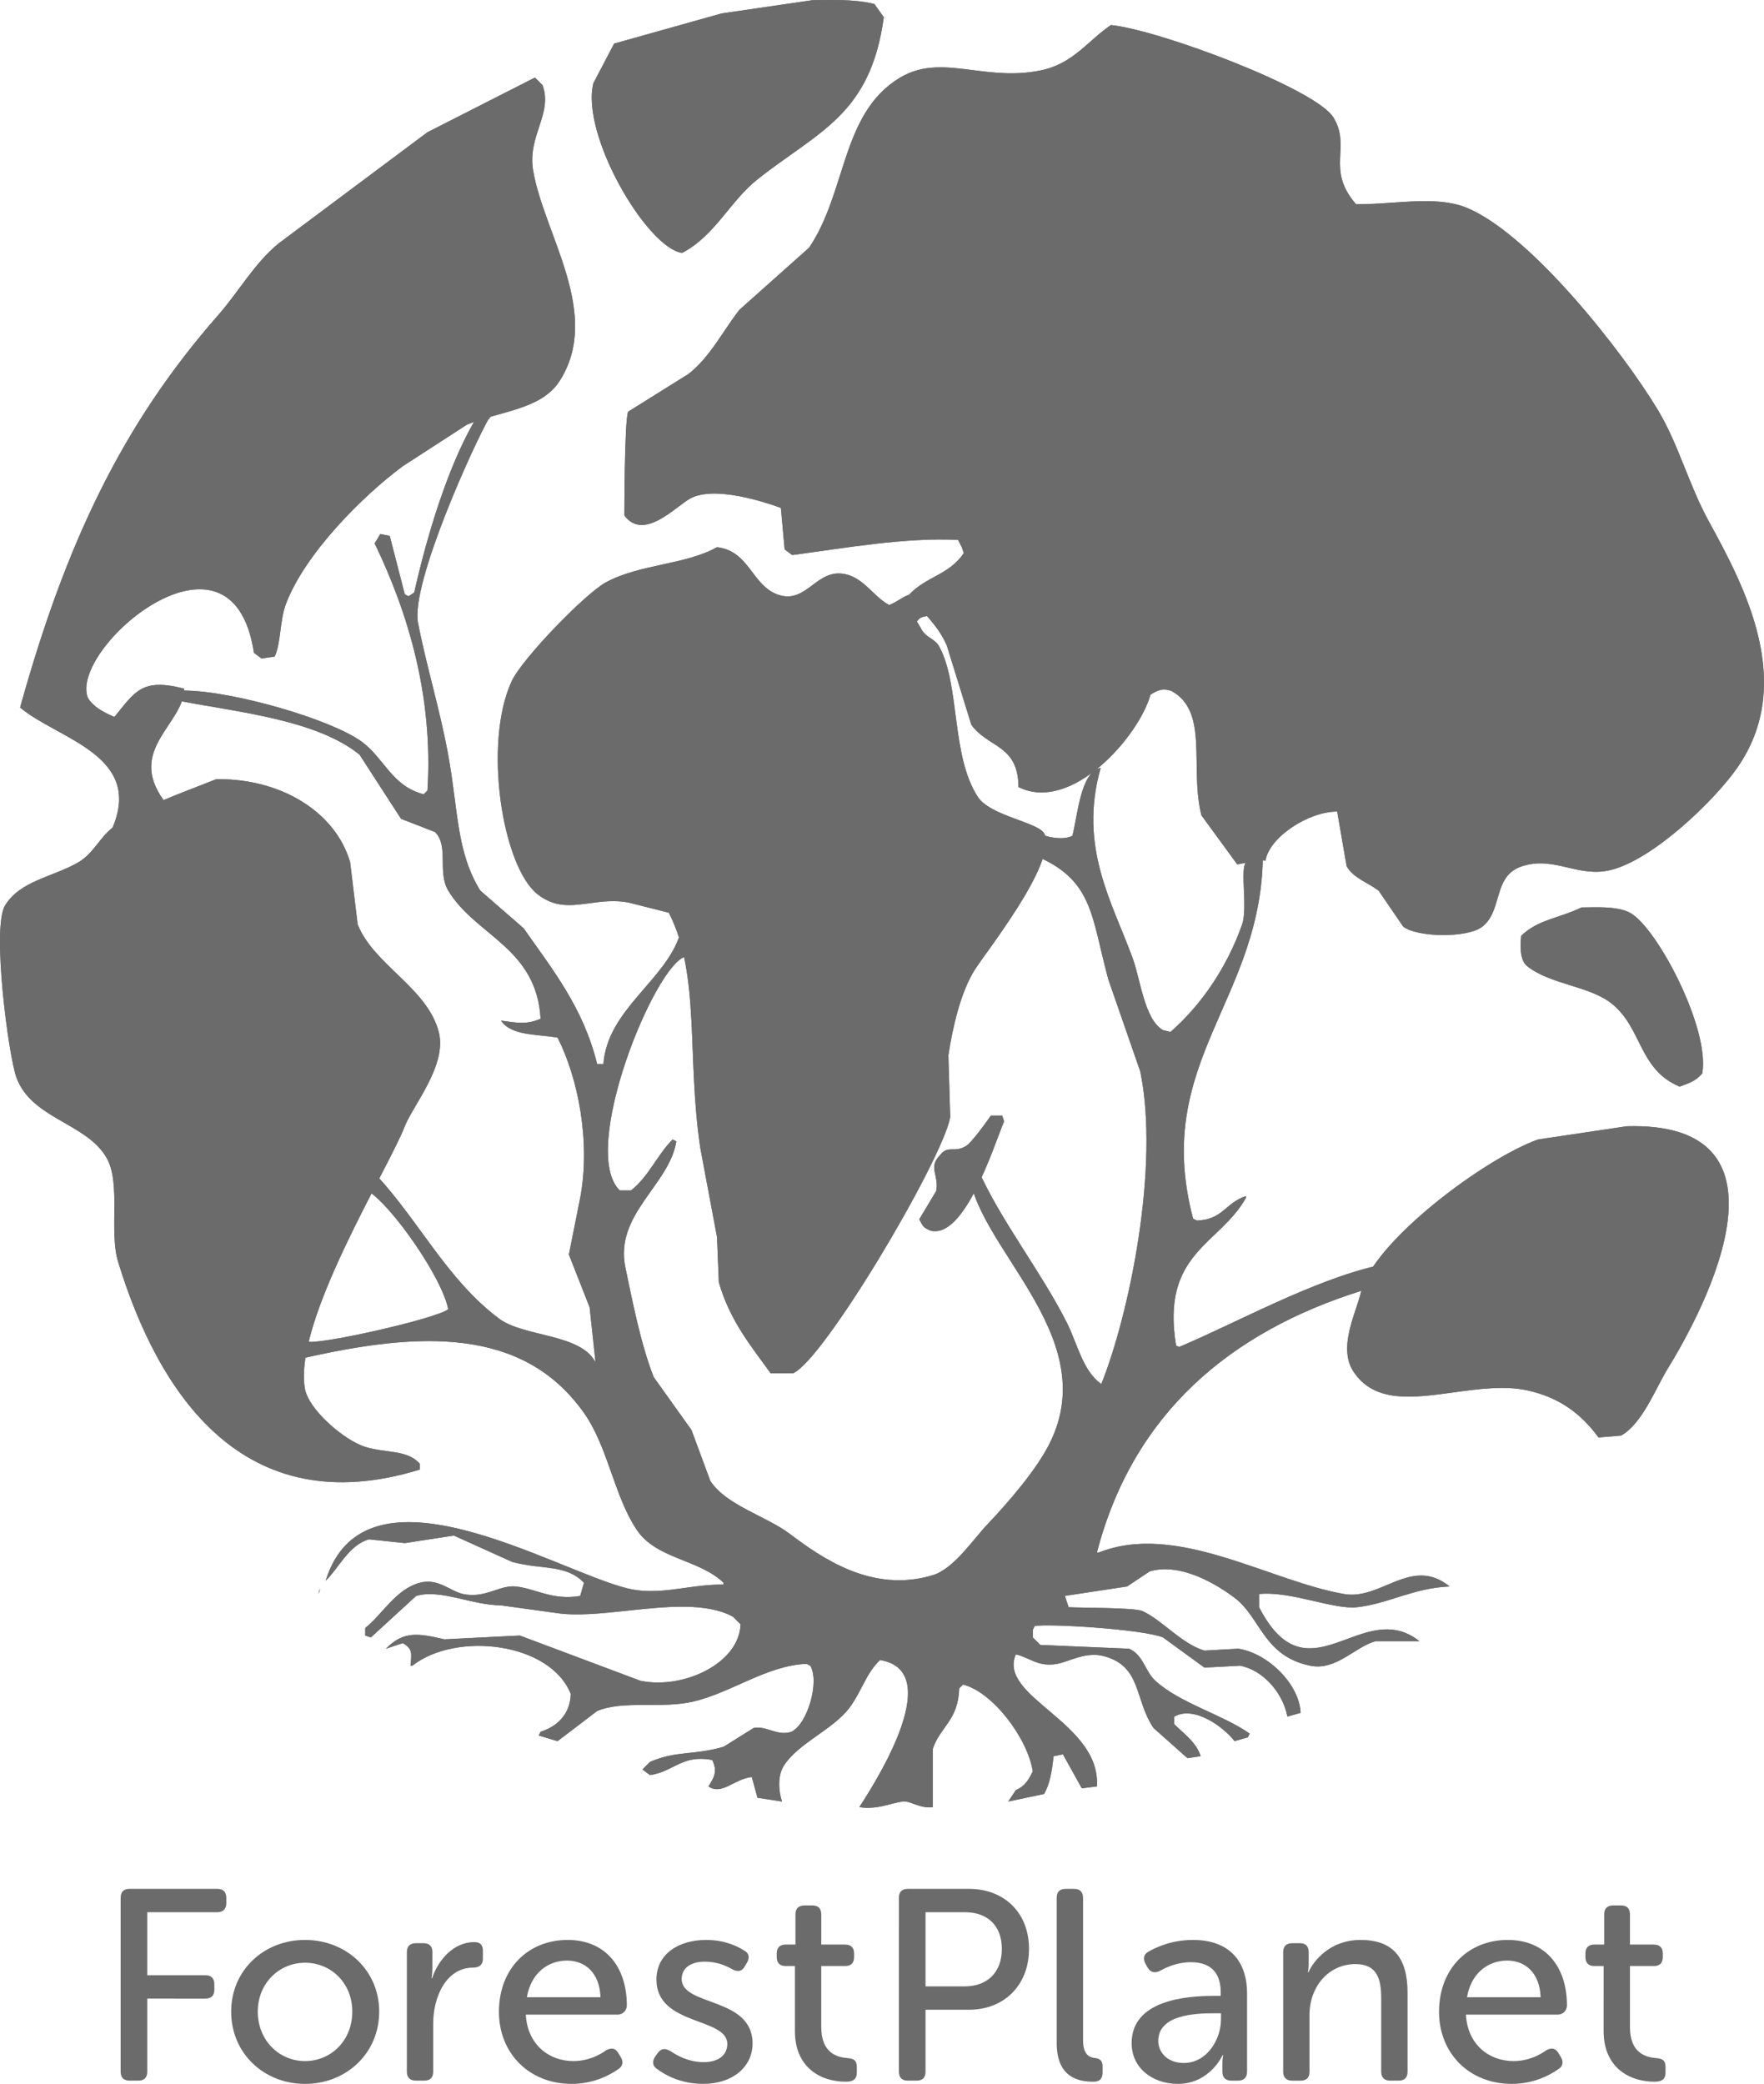
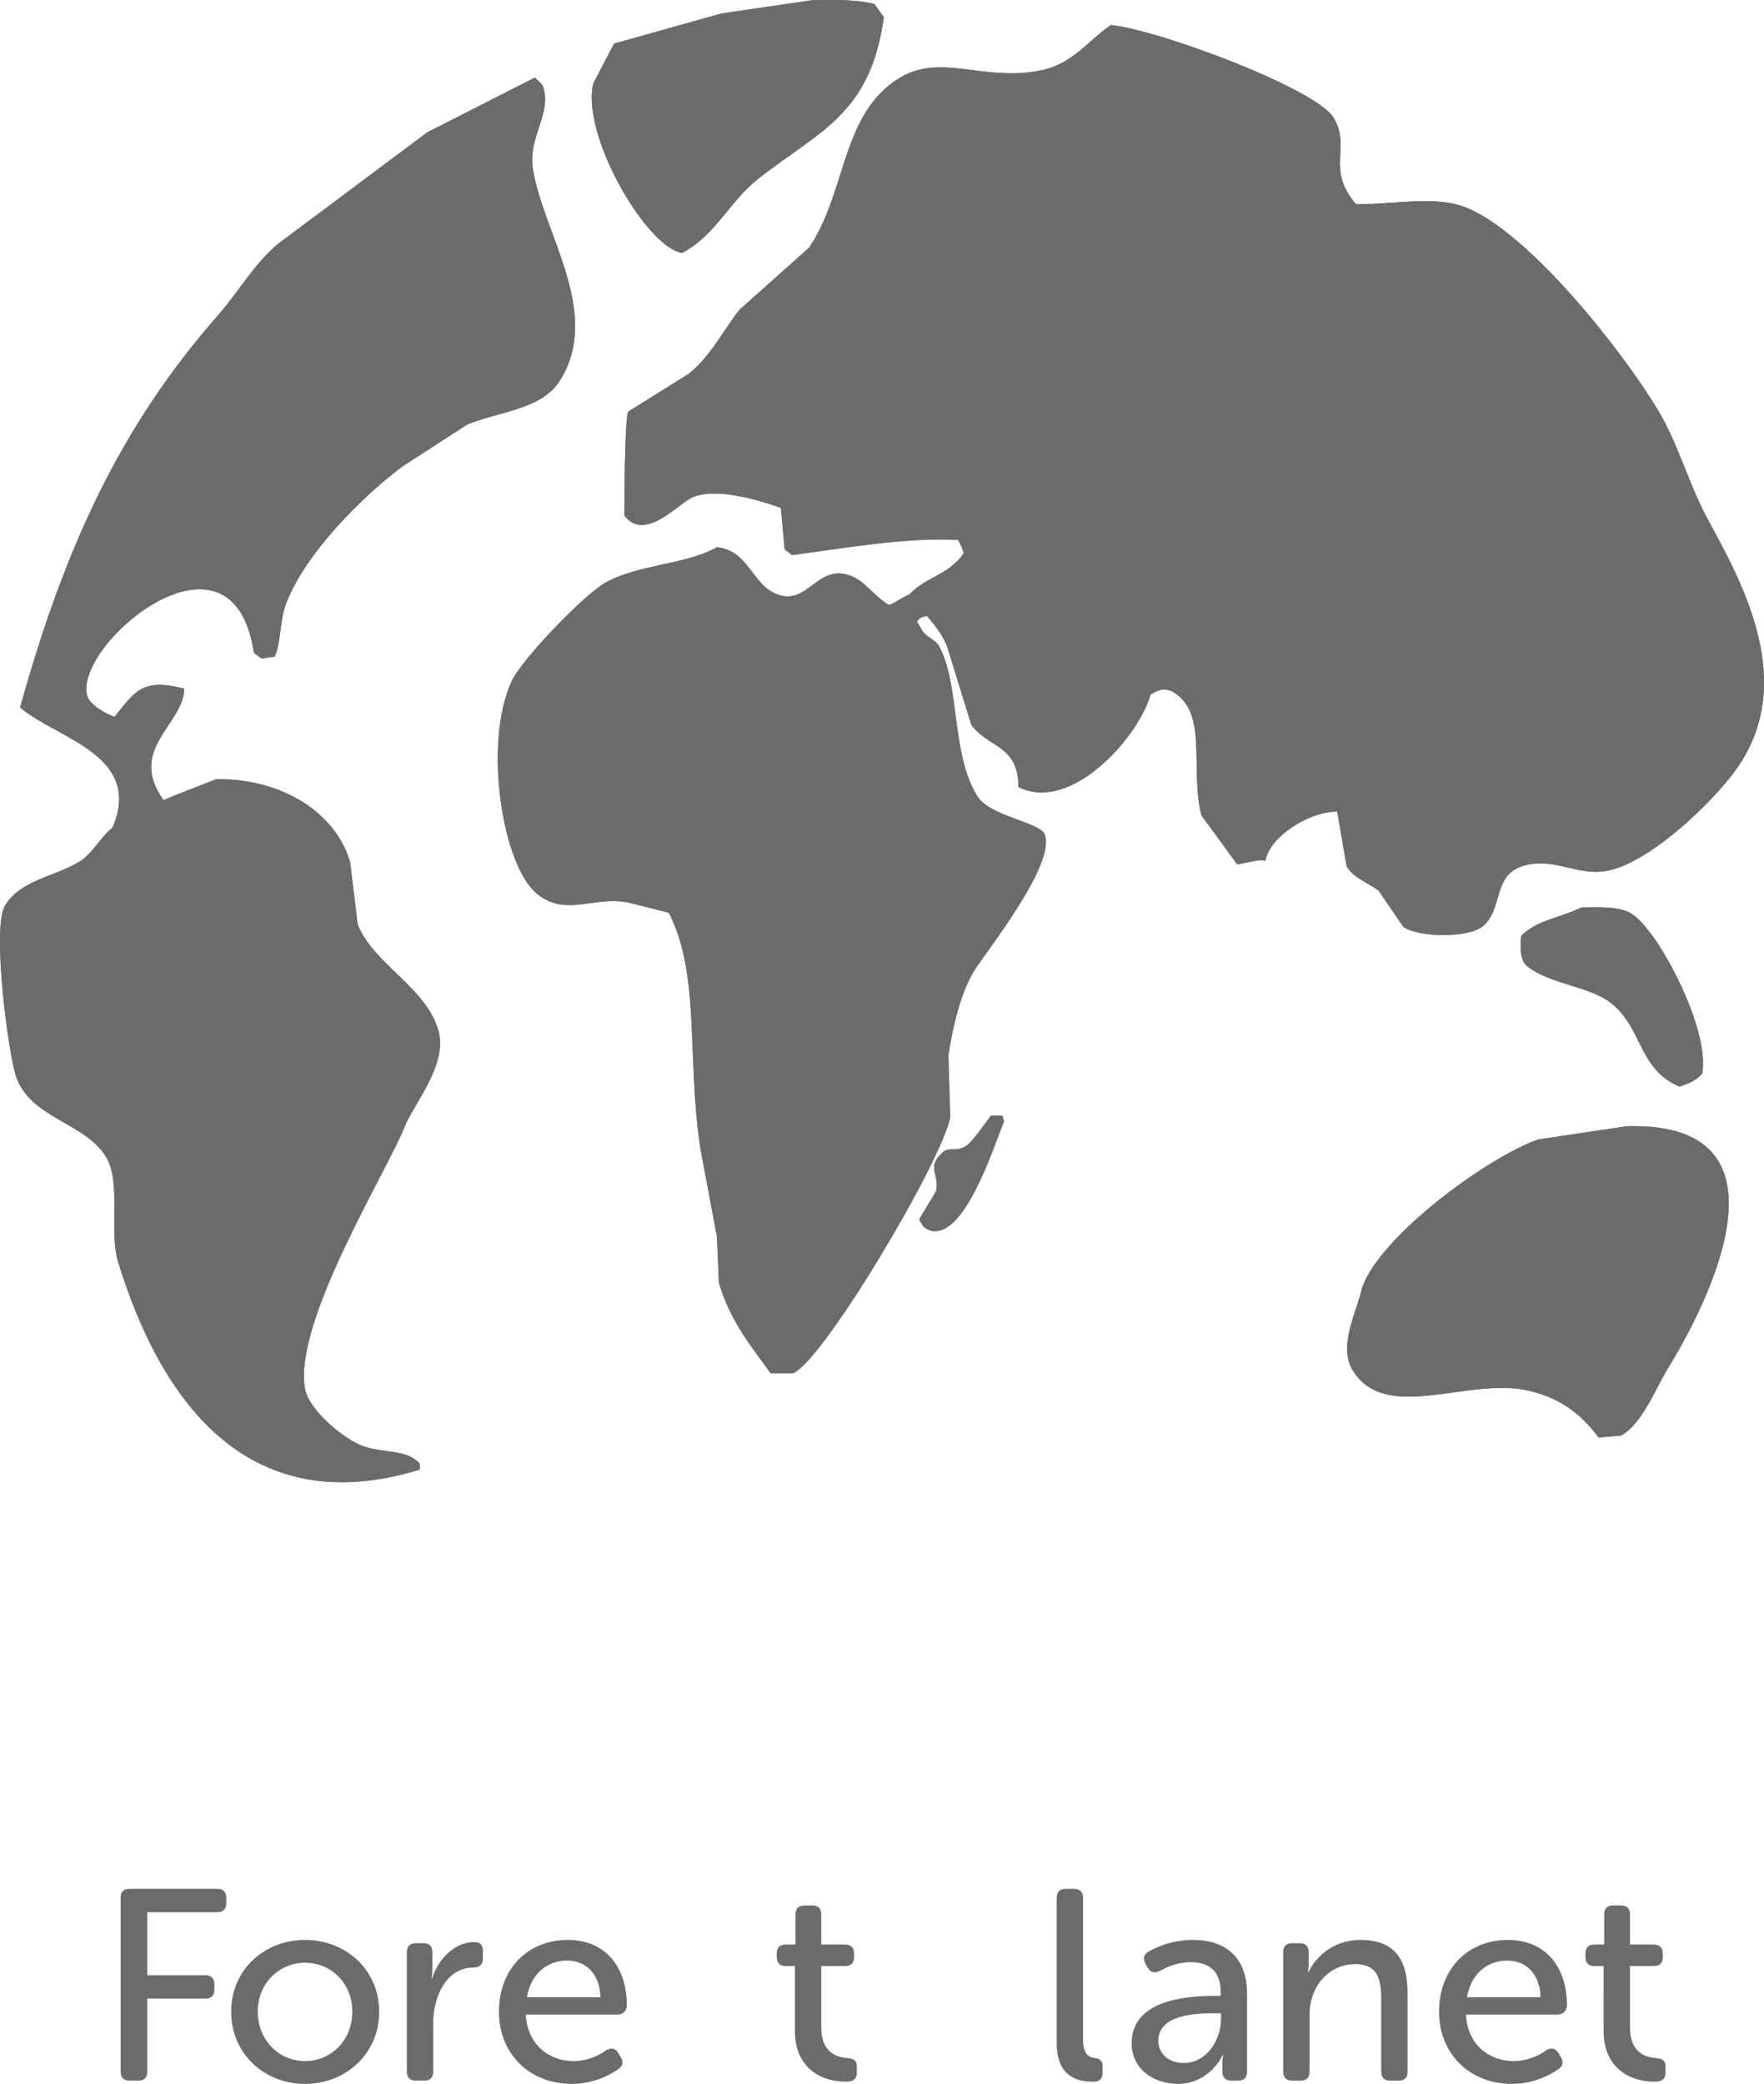
<svg xmlns="http://www.w3.org/2000/svg" xmlns:xlink="http://www.w3.org/1999/xlink" version="1.1" id="Capa_1" x="0px" y="0px" width="160.988px" height="190.149px" viewBox="0 0 160.988 190.149" enable-background="new 0 0 160.988 190.149" xml:space="preserve">
  <g>
    <defs>
-       <path id="SVGID_1_" d="M55.072,97.087L55.072,97.087 M44.689,38.227v-0.086C44.631,38.184,44.574,38.227,44.689,38.227     M44.689,38.141c0.057-0.043,0.114-0.086,0-0.086V38.141z M44.689,38.055L44.689,38.055 M43.312,38.399    c-2.459,4.232-4.348,10.493-5.507,15.662c-0.172,0.115-0.345,0.229-0.517,0.345c-0.115-0.058-0.229-0.115-0.344-0.173    c-0.459-1.778-0.917-3.557-1.376-5.335c-0.287-0.058-0.574-0.115-0.861-0.172c-0.172,0.287-0.344,0.573-0.516,0.86    c3.062,6.328,5.362,13.979,4.819,22.546l-0.344,0.344c-2.92-0.749-3.608-3.322-5.68-4.819c-2.796-2.022-11.709-4.617-16.177-4.646    c0.057,0.344-0.491,0.6-0.434,0.945c5.366,1.032,12.515,1.726,16.439,4.907c1.262,1.95,2.524,3.901,3.786,5.852    c1.032,0.402,2.065,0.803,3.098,1.205c1.291,1.272,0.202,3.653,1.205,5.335c2.465,4.128,8.065,5.188,8.434,11.703    c-1.266,0.551-2.119,0.378-3.614,0.172c0.94,1.39,3.243,1.222,5.163,1.549c1.869,3.669,3.029,9.485,2.065,14.629    c-0.344,1.721-0.688,3.442-1.033,5.164c0.631,1.605,1.262,3.212,1.894,4.819c0.172,1.605,0.344,3.212,0.516,4.817v0.173    c0.072,0,0.144,0,0,0c-0.072,0-0.144,0,0,0c-1.339-2.599-6.53-2.278-8.777-3.958c-4.707-3.521-7.247-8.813-11.187-13.081    c-0.115,0.287-0.229,0.574-0.344,0.86l-0.516,0.517c2.214,1.295,6.876,8.013,7.4,10.842c-1.015,0.866-12.328,3.402-12.908,2.926    h-0.172c-0.058,0.517-0.115,1.033-0.172,1.549c10.443-2.385,20.032-2.958,25.644,4.991c2.204,3.122,2.737,7.564,4.819,10.671    c1.789,2.669,5.654,2.659,7.917,4.819v0.171c-1.226-0.012-2.366,0.143-3.472,0.296c-1.782,0.248-3.477,0.497-5.305,0.049    c-6.595-1.615-23.924-12.321-27.537-0.688c1.242-1.202,2.096-3.247,3.958-3.786c1.09,0.114,2.18,0.229,3.27,0.345    c1.491-0.23,2.983-0.459,4.475-0.689c1.778,0.804,3.557,1.607,5.335,2.41c2.825,0.744,4.862,0.184,6.54,1.894    c-0.115,0.401-0.229,0.803-0.344,1.204c-2.513,0.435-4.068-0.664-5.851-0.86c-0.699-0.076-1.338,0.151-2.024,0.379    c-0.807,0.269-1.68,0.536-2.795,0.31c-1.175-0.24-2.281-1.477-3.958-1.032c-2.208,0.584-3.403,2.869-4.991,4.13v0.688    c0.172,0.058,0.344,0.115,0.516,0.172c1.376-1.262,2.753-2.524,4.13-3.786c2.217-0.656,5.053,0.84,7.745,0.861    c1.664,0.229,3.327,0.459,4.991,0.688c1.875,0.302,4.241,0.044,6.662-0.215c3.489-0.373,7.094-0.746,9.516,0.56    c0.229,0.229,0.458,0.459,0.688,0.688c-0.075,3.502-5.121,5.973-9.122,5.163c-3.671-1.377-7.344-2.754-11.015-4.131    c-2.294,0.115-4.59,0.23-6.884,0.345c-2.262-0.517-3.708-0.834-5.335,0.859l1.549-0.516c0.88,0.563,0.805,0.865,0.688,2.065h0.172    c4.005-3.146,12.597-2.13,14.457,2.582c-0.059,1.898-1.289,2.984-2.753,3.442l-0.172,0.344c0.574,0.171,1.147,0.344,1.721,0.516    c1.204-0.917,2.41-1.836,3.614-2.754c2.396-0.999,5.899-0.182,8.777-0.859c3.491-0.823,6.706-3.291,10.326-3.442    c0.114,0.058,0.229,0.114,0.344,0.172c0.866,1.434-0.237,5.315-1.721,6.024c-0.666,0.242-1.274,0.055-1.877-0.132    c-0.514-0.159-1.025-0.318-1.565-0.213c-0.917,0.573-1.836,1.147-2.753,1.721c-2.872,0.809-4.269,0.323-6.712,1.377    c-0.23,0.23-0.459,0.459-0.689,0.688c0.229,0.171,0.459,0.344,0.689,0.516c2.197-0.321,2.94-1.912,5.679-1.377    c0.494,0.998,0.192,1.593-0.344,2.409c1.244,0.839,2.328-0.68,3.958-0.859c0.172,0.631,0.344,1.262,0.516,1.893    c0.746,0.115,1.492,0.229,2.237,0.344c-0.307-0.955-0.425-2.326,0.172-3.269c1.313-2.073,4.516-3.29,6.024-5.336    c1.096-1.488,1.453-3.063,2.753-4.303c6.394,1.032-1.165,12.269-1.893,13.425c1.706,0.237,2.767-0.354,3.958-0.518    c0.338-0.044,0.716,0.11,1.15,0.265c0.464,0.165,0.99,0.33,1.604,0.253v-5.336c0.673-2.009,2.303-2.548,2.409-5.507l0.344-0.345    c2.697,0.662,5.893,4.883,6.368,7.916c-0.403,0.813-0.704,1.339-1.55,1.722c-0.229,0.345-0.458,0.688-0.688,1.032    c1.091-0.229,2.18-0.458,3.271-0.688c0.511-0.874,0.732-2.117,0.86-3.442c0.286-0.058,0.573-0.115,0.86-0.172    c0.573,1.033,1.147,2.065,1.721,3.098c0.459-0.058,0.919-0.114,1.377-0.173c0.376-5.87-9.08-8.125-7.401-12.046    c1.252,0.267,2.012,1.188,3.788,0.86c1.106-0.205,2.614-1.16,4.302-0.688c3.407,0.95,2.716,3.917,4.475,6.54    c1.032,0.918,2.065,1.836,3.099,2.754c0.401-0.059,0.803-0.115,1.204-0.173c-0.382-1.273-1.563-2.084-2.409-2.926v-0.688    c1.799-1.032,4.46,0.896,5.508,2.236c0.401-0.114,0.802-0.229,1.205-0.345c0.057-0.114,0.114-0.229,0.172-0.344    c-2.433-1.719-6.367-2.774-8.605-4.818c-0.948-0.865-1.102-2.382-2.41-2.927c-2.696-0.114-5.393-0.229-8.089-0.344l-0.688-0.688    v-0.688c0.058-0.114,0.115-0.229,0.172-0.345c1.177-0.25,9.881,0.287,11.704,1.033c1.262,0.918,2.524,1.836,3.786,2.755    c1.09-0.059,2.181-0.116,3.27-0.173c2.095,0.417,3.892,2.469,4.303,4.647c0.402-0.114,0.803-0.23,1.205-0.345    c-0.093-2.558-2.926-5.428-5.681-5.853c-1.032,0.059-2.064,0.115-3.097,0.173c-2.084-0.611-3.916-2.841-5.68-3.615    c-0.726-0.317-5.813-0.28-6.712-0.343c-0.114-0.345-0.229-0.689-0.345-1.033c1.894-0.287,3.787-0.574,5.679-0.86    c0.689-0.459,1.378-0.918,2.066-1.377c2.929-0.856,6.327,1.343,7.745,2.409c2.385,1.797,2.615,5.299,6.884,6.196    c2.407,0.506,4.194-1.809,6.023-2.237h3.959c-2.24-1.775-4.43-0.993-6.551-0.212c-2.82,1.038-5.524,2.077-8.078-2.886v-1.205    c1.472-0.146,3.195,0.226,4.816,0.599c1.586,0.364,3.073,0.728,4.133,0.606c2.897-0.333,5.095-1.745,8.434-1.894    c-2.075-1.675-3.886-0.899-5.732-0.124c-1.253,0.527-2.524,1.055-3.906,0.813c-6.867-1.204-15.29-6.596-22.373-3.786h-0.173    c3.282-12.604,12.069-20.127,24.267-23.923c0.288-0.745,1.177-1.535,1.463-2.281c-5.903,1.282-13.152,5.317-18.214,7.444    l-0.287-0.114c-1.419-8.473,3.992-9.216,6.368-13.482v-0.172c-1.93,0.658-2.079,2.146-4.475,2.237    c-0.115-0.058-0.23-0.114-0.345-0.172c-3.814-14.463,6.548-19.994,6.368-33.732c-0.517,0.402-1.032,0.803-1.549,1.205    c-0.549,0.742,0.184,4.171-0.345,5.68c-1.354,3.865-3.714,7.347-6.539,9.81c-0.23-0.058-0.459-0.114-0.688-0.172    c-1.682-0.972-2.05-4.602-2.754-6.54c-1.852-5.087-4.983-10.158-2.926-17.383c-1.841,0.318-2.099,4.379-2.581,6.196    c-0.939,0.478-2.548,0.078-3.4-0.344c-0.287,0.516,0.417,1.205,0.13,1.721c-0.115,0.116-0.229,0.23-0.345,0.345    c5.522,2.209,5.297,5.477,6.885,11.359c0.975,2.811,1.95,5.622,2.926,8.433c1.783,8.667-0.996,22.117-3.557,28.512    c0.144-0.057,0.071-0.028,0,0c-0.072,0.028-0.144,0.058,0,0c-1.724-1.233-2.163-3.658-3.156-5.622    c-2.382-4.71-6.01-9.266-8.089-13.941c-0.286-0.057-0.574-0.114-0.86-0.172c0.252,7.018,12.35,15.153,7.401,25.127    c-1.206,2.429-3.813,5.439-5.68,7.4c-1.306,1.371-3.067,4.062-4.991,4.647c-5.57,1.695-10.213-1.63-13.081-3.787    c-2.117-1.593-5.791-2.592-7.229-4.818c-0.573-1.549-1.146-3.099-1.721-4.646c-1.147-1.606-2.295-3.214-3.442-4.819    c-1.186-2.993-1.987-7.143-2.582-9.982c-1.022-4.883,3.991-7.508,4.647-11.531c-0.115-0.058-0.23-0.115-0.345-0.172    c-1.44,1.461-2.158,3.349-3.786,4.647h-1.033c-3.761-3.617,3.252-20.745,6.023-21.341c-0.114-0.688-0.229-1.376-0.344-2.065    h-0.172c-1.268,4.208-6.643,6.895-6.999,11.875c0.029-0.014,0.057-0.028,0,0c-0.01,0.005-0.018,0.009-0.022,0.012    c-0.012,0.005-0.016,0.007,0,0c0.006-0.004,0.015-0.008,0.022-0.012h-0.573c-1.255-5.129-4.067-8.622-6.712-12.391    c-1.319-1.148-2.639-2.295-3.958-3.442c-2.184-3.535-1.999-7.324-2.926-12.392c-0.763-4.171-2.034-8.28-2.753-12.047    c-0.68-3.563,5.129-16.361,6.541-18.76C44.459,38.112,43.541,38.341,43.312,38.399" />
-     </defs>
+       </defs>
    <use xlink:href="#SVGID_1_" overflow="visible" fill="#6B6B6B" />
    <clipPath id="SVGID_2_">
      <use xlink:href="#SVGID_1_" overflow="visible" />
    </clipPath>
    <rect x="16.317" y="38.055" clip-path="url(#SVGID_2_)" fill="#6B6B6B" width="115.974" height="127.08" />
  </g>
  <g>
    <defs>
      <path id="SVGID_3_" d="M148.468,102.767c-2.695,0.402-5.393,0.803-8.089,1.205c-4.877,1.716-15.121,9.369-16.177,13.941    c-0.435,1.878-2.124,5.021-0.689,7.227c1.903,2.93,5.482,2.415,9.229,1.902c2.251-0.309,4.562-0.617,6.605-0.181    c3.021,0.647,4.981,2.194,6.541,4.303c0.688-0.057,1.376-0.114,2.064-0.173c1.94-1.09,3.127-4.286,4.302-6.194    c3.464-5.628,11.944-22.041-3.153-22.039C148.895,102.757,148.683,102.761,148.468,102.767" />
    </defs>
    <use xlink:href="#SVGID_3_" overflow="visible" fill="#6B6B6B" />
    <clipPath id="SVGID_4_">
      <use xlink:href="#SVGID_3_" overflow="visible" />
    </clipPath>
    <rect x="122.078" y="102.755" clip-path="url(#SVGID_4_)" fill="#6B6B6B" width="42.12" height="28.408" />
  </g>
  <g>
    <defs>
      <path id="SVGID_5_" d="M74.119,0.02c-2.753,0.402-5.508,0.803-8.261,1.205c-3.27,0.918-6.541,1.836-9.81,2.753    c-0.631,1.205-1.262,2.41-1.894,3.614c-1.17,4.675,4.834,14.978,8.089,15.49c3.002-1.552,4.378-4.726,6.884-6.712    c5.553-4.401,10.316-5.844,11.532-14.801c-0.287-0.402-0.574-0.804-0.86-1.205C78.608,0.067,77.322,0,75.833,0    C75.29,0,74.72,0.01,74.119,0.02" />
    </defs>
    <use xlink:href="#SVGID_5_" overflow="visible" fill="#6B6B6B" />
    <clipPath id="SVGID_6_">
      <use xlink:href="#SVGID_5_" overflow="visible" />
    </clipPath>
    <rect x="52.984" clip-path="url(#SVGID_6_)" fill="#6B6B6B" width="27.675" height="23.082" />
  </g>
  <g>
    <defs>
      <path id="SVGID_7_" d="M144.338,82.802c-2.097,1.007-3.988,1.106-5.507,2.583c-0.108,0.798-0.139,2.225,0.516,2.753    c2.126,1.717,5.697,1.801,7.745,3.442c2.805,2.248,2.438,5.995,6.195,7.572c0.92-0.331,1.506-0.539,2.065-1.205    c0.726-4.09-4.105-13.239-6.54-14.629c-0.793-0.453-1.955-0.533-3.185-0.533C145.202,82.786,144.768,82.795,144.338,82.802" />
    </defs>
    <use xlink:href="#SVGID_7_" overflow="visible" fill="#6B6B6B" />
    <clipPath id="SVGID_8_">
      <use xlink:href="#SVGID_7_" overflow="visible" />
    </clipPath>
    <rect x="138.692" y="82.786" clip-path="url(#SVGID_8_)" fill="#6B6B6B" width="17.386" height="16.366" />
  </g>
  <g>
    <defs>
      <path id="SVGID_9_" d="M88.403,107.069c0.15-0.426,0.455-0.274,0-0.517V107.069z" />
    </defs>
    <use xlink:href="#SVGID_9_" overflow="visible" fill="#6B6B6B" />
    <clipPath id="SVGID_10_">
      <use xlink:href="#SVGID_9_" overflow="visible" />
    </clipPath>
    <rect x="88.403" y="106.553" clip-path="url(#SVGID_10_)" fill="#6B6B6B" width="0.455" height="0.517" />
  </g>
  <g>
    <defs>
      <path id="SVGID_11_" d="M39.009,12.067c-4.532,3.384-9.064,6.77-13.596,10.154c-2.199,1.807-3.624,4.396-5.508,6.541    C11.146,38.728,5.984,49.635,1.834,64.559c3.459,2.928,11.563,4.376,8.261,11.359c1.758-0.588,3.612-1.728,4.819-2.926    c-3.334-4.655,1.886-6.925,1.894-10.154c-3.91-1.018-4.501,0.321-6.369,2.582c-0.955-0.415-1.881-0.877-2.409-1.721    c-1.836-4.447,13.157-17.347,15.145-4.13c0.229,0.172,0.459,0.344,0.688,0.516c0.402-0.058,0.803-0.115,1.205-0.172    c0.589-1.271,0.444-3.264,1.033-4.819c1.725-4.554,6.96-9.817,10.671-12.563c1.95-1.262,3.901-2.524,5.851-3.787    c3.068-1.251,6.764-1.374,8.434-3.958c3.959-6.124-1.461-13.486-2.409-19.276c-0.512-3.127,1.829-5.167,0.86-7.745l-0.688-0.688    C45.549,8.74,42.279,10.403,39.009,12.067" />
    </defs>
    <use xlink:href="#SVGID_11_" overflow="visible" fill="#6B6B6B" />
    <clipPath id="SVGID_12_">
      <use xlink:href="#SVGID_11_" overflow="visible" />
    </clipPath>
    <rect x="1.834" y="7.076" clip-path="url(#SVGID_12_)" fill="#6B6B6B" width="53.181" height="68.842" />
  </g>
  <g>
    <defs>
      <path id="SVGID_13_" d="M19.733,71.099c-3.755,1.501-6.259,2.275-9.294,4.303c-1.241,0.83-1.869,2.453-3.27,3.27    c-2.341,1.364-5.329,1.673-6.712,3.958C-0.766,84.65,0.772,96.284,1.49,98.292c1.366,3.822,6.45,4.164,8.261,7.401    c1.301,2.326,0.183,6.694,1.033,9.465c3.64,11.864,11.343,23.937,27.537,18.932v-0.516c-1.143-1.314-3.06-0.956-4.991-1.55    c-1.839-0.563-5.172-3.354-5.508-5.335c-1.041-6.143,7.551-19.883,9.122-23.922c0.735-1.891,3.887-5.581,3.098-8.605    c-1.053-4.036-5.931-6.112-7.4-9.81c-0.23-1.893-0.459-3.787-0.688-5.68c-1.313-4.501-6.146-7.574-11.991-7.574    C19.887,71.098,19.81,71.098,19.733,71.099" />
    </defs>
    <use xlink:href="#SVGID_13_" overflow="visible" fill="#6B6B6B" />
    <clipPath id="SVGID_14_">
      <use xlink:href="#SVGID_13_" overflow="visible" />
    </clipPath>
    <rect x="-0.766" y="71.097" clip-path="url(#SVGID_14_)" fill="#6B6B6B" width="41.597" height="67.997" />
  </g>
  <g>
    <path fill="#6B6B6B" d="M11.011,173.171c0-0.545,0.273-0.818,0.818-0.818h8.006c0.521,0,0.818,0.273,0.818,0.818v0.496   c0,0.521-0.297,0.817-0.818,0.817H13.44v5.75h5.304c0.545,0,0.818,0.298,0.818,0.817v0.496c0,0.545-0.273,0.818-0.818,0.818H13.44   v6.667c0,0.546-0.272,0.818-0.818,0.818h-0.793c-0.545,0-0.818-0.272-0.818-0.818V173.171z" />
    <path fill="#6B6B6B" d="M27.839,177.013c3.743,0,6.767,2.751,6.767,6.543c0,3.817-3.023,6.593-6.767,6.593   c-3.743,0-6.742-2.775-6.742-6.593C21.097,179.764,24.096,177.013,27.839,177.013 M27.839,188.067c2.38,0,4.313-1.883,4.313-4.511   c0-2.602-1.933-4.461-4.313-4.461c-2.354,0-4.313,1.859-4.313,4.461C23.526,186.184,25.484,188.067,27.839,188.067" />
    <path fill="#6B6B6B" d="M37.132,178.129c0-0.546,0.297-0.818,0.817-0.818h0.694c0.545,0,0.818,0.272,0.818,0.818v1.437   c0,0.521-0.075,0.941-0.075,0.941h0.05c0.545-1.66,1.958-3.296,3.842-3.296c0.57,0,0.793,0.272,0.793,0.817v0.695   c0,0.545-0.322,0.817-0.893,0.817c-2.454,0-3.644,2.651-3.644,5.13v4.362c0,0.546-0.273,0.818-0.818,0.818h-0.769   c-0.52,0-0.817-0.272-0.817-0.818V178.129z" />
    <path fill="#6B6B6B" d="M51.804,177.013c3.47,0,5.403,2.479,5.403,5.973c0,0.447-0.347,0.843-0.843,0.843h-8.377   c0.148,2.728,2.107,4.238,4.337,4.238c1.363,0,2.429-0.569,3-0.99c0.471-0.249,0.842-0.199,1.115,0.272l0.223,0.371   c0.249,0.422,0.174,0.843-0.247,1.091c-0.744,0.521-2.231,1.338-4.238,1.338c-3.941,0-6.643-2.85-6.643-6.567   C45.533,179.59,48.234,177.013,51.804,177.013 M54.802,182.243c-0.074-2.206-1.387-3.346-3.048-3.346   c-1.834,0-3.321,1.239-3.668,3.346H54.802z" />
-     <path fill="#6B6B6B" d="M59.783,187.67l0.249-0.347c0.322-0.422,0.644-0.446,1.14-0.174c0.569,0.372,1.611,1.017,3.073,1.017   c1.239,0,2.131-0.596,2.131-1.661c0-2.453-6.469-1.635-6.469-5.874c0-2.379,2.083-3.618,4.536-3.618   c1.735,0,2.875,0.595,3.47,0.967c0.446,0.223,0.521,0.645,0.272,1.09l-0.223,0.372c-0.248,0.446-0.62,0.496-1.09,0.272   c-0.521-0.297-1.364-0.719-2.553-0.719s-2.107,0.521-2.107,1.587c0,2.503,6.469,1.61,6.469,5.874c0,2.132-1.809,3.692-4.511,3.692   c-2.082,0-3.519-0.842-4.213-1.362C59.535,188.514,59.51,188.092,59.783,187.67" />
    <path fill="#6B6B6B" d="M72.547,179.393h-0.868c-0.521,0-0.793-0.298-0.793-0.818v-0.322c0-0.521,0.272-0.817,0.818-0.817h0.892   v-2.752c0-0.545,0.297-0.818,0.818-0.818h0.719c0.544,0,0.818,0.273,0.818,0.818v2.752h2.181c0.545,0,0.817,0.297,0.817,0.817   v0.322c0,0.521-0.272,0.818-0.792,0.818h-2.206v5.576c0,2.38,1.462,2.751,2.379,2.825c0.645,0.051,0.867,0.249,0.867,0.818v0.52   c0,0.571-0.322,0.818-0.991,0.818c-2.479,0-4.659-1.437-4.659-4.61V179.393z" />
-     <path fill="#6B6B6B" d="M82.038,173.171c0-0.545,0.272-0.818,0.818-0.818h5.576c3.198,0,5.478,2.156,5.478,5.479   c0,3.32-2.279,5.552-5.478,5.552h-3.965v5.65c0,0.546-0.273,0.818-0.817,0.818h-0.794c-0.546,0-0.818-0.272-0.818-0.818V173.171z    M88.036,181.251c2.106,0,3.396-1.313,3.396-3.42s-1.29-3.347-3.372-3.347h-3.593v6.767H88.036z" />
    <path fill="#6B6B6B" d="M96.438,173.171c0-0.545,0.272-0.818,0.817-0.818h0.769c0.521,0,0.818,0.273,0.818,0.818v12.962   c0,1.412,0.62,1.612,1.14,1.661c0.372,0.051,0.645,0.249,0.645,0.72v0.594c0,0.521-0.223,0.843-0.843,0.843   c-1.338,0-3.346-0.371-3.346-3.52V173.171z" />
    <path fill="#6B6B6B" d="M110.762,182.119h0.645v-0.322c0-2.058-1.189-2.751-2.726-2.751c-1.24,0-2.255,0.472-2.826,0.793   c-0.471,0.224-0.843,0.148-1.115-0.297l-0.198-0.348c-0.248-0.47-0.174-0.867,0.273-1.115c0.743-0.422,2.155-1.065,4.064-1.065   c3.123,0,4.932,1.735,4.932,4.907v7.113c0,0.546-0.298,0.818-0.818,0.818h-0.618c-0.521,0-0.818-0.272-0.818-0.818v-0.743   c0-0.471,0.074-0.769,0.074-0.769h-0.049c0,0-1.165,2.627-4.091,2.627c-2.206,0-4.213-1.362-4.213-3.718   C103.277,182.541,108.16,182.119,110.762,182.119 M108.036,188.241c2.106,0,3.395-2.132,3.395-3.99v-0.545h-0.644   c-1.76,0-5.081,0.148-5.081,2.527C105.706,187.225,106.5,188.241,108.036,188.241" />
    <path fill="#6B6B6B" d="M117.106,178.129c0-0.546,0.297-0.818,0.817-0.818h0.694c0.545,0,0.817,0.272,0.817,0.818v1.114   c0,0.372-0.073,0.719-0.073,0.719h0.049c0.496-1.09,2.008-2.949,4.758-2.949c2.95,0,4.289,1.611,4.289,4.809v7.212   c0,0.546-0.272,0.818-0.818,0.818h-0.768c-0.521,0-0.818-0.272-0.818-0.818v-6.667c0-1.76-0.347-3.148-2.354-3.148   c-2.43,0-4.189,2.033-4.189,4.636v5.18c0,0.546-0.271,0.818-0.817,0.818h-0.769c-0.521,0-0.817-0.272-0.817-0.818V178.129z" />
    <path fill="#6B6B6B" d="M137.603,177.013c3.47,0,5.403,2.479,5.403,5.973c0,0.447-0.348,0.843-0.843,0.843h-8.379   c0.149,2.728,2.107,4.238,4.339,4.238c1.362,0,2.428-0.569,2.999-0.99c0.47-0.249,0.842-0.199,1.114,0.272l0.224,0.371   c0.248,0.422,0.174,0.843-0.248,1.091c-0.744,0.521-2.23,1.338-4.237,1.338c-3.942,0-6.644-2.85-6.644-6.567   C131.331,179.59,134.032,177.013,137.603,177.013 M140.602,182.243c-0.074-2.206-1.389-3.346-3.05-3.346   c-1.833,0-3.32,1.239-3.668,3.346H140.602z" />
    <path fill="#6B6B6B" d="M146.351,179.393h-0.867c-0.521,0-0.793-0.298-0.793-0.818v-0.322c0-0.521,0.272-0.817,0.816-0.817h0.894   v-2.752c0-0.545,0.296-0.818,0.816-0.818h0.72c0.546,0,0.818,0.273,0.818,0.818v2.752h2.181c0.546,0,0.818,0.297,0.818,0.817v0.322   c0,0.521-0.272,0.818-0.794,0.818h-2.205v5.576c0,2.38,1.461,2.751,2.378,2.825c0.645,0.051,0.868,0.249,0.868,0.818v0.52   c0,0.571-0.322,0.818-0.991,0.818c-2.479,0-4.659-1.437-4.659-4.61V179.393z" />
    <path fill-rule="evenodd" clip-rule="evenodd" fill="#6B6B6B" d="M29.543,144.244l0.172,0.344L29.543,144.244z" />
-     <path fill-rule="evenodd" clip-rule="evenodd" fill="#6B6B6B" d="M29.372,144.587l0.172,0.345L29.372,144.587z" />
-     <path fill-rule="evenodd" clip-rule="evenodd" fill="#6B6B6B" d="M29.199,144.932c-0.038,0.253,0.071,0.174-0.172,0.517   C29.084,145.277,29.142,145.105,29.199,144.932" />
  </g>
  <g>
    <defs>
      <path id="SVGID_15_" d="M90.431,101.795c-0.363,0.527-1.727,2.422-2.237,2.753c-1.092,0.708-1.654-0.123-2.409,0.861    c-1.114,1.121-0.065,1.802-0.345,3.27c-0.517,0.861-1.033,1.722-1.549,2.582c0.34,0.618,0.334,0.74,1.032,1.033    c3.089,0.765,5.673-7.432,6.713-9.983c-0.058-0.171-0.114-0.344-0.173-0.516H90.431z" />
    </defs>
    <use xlink:href="#SVGID_15_" overflow="visible" fill="#6B6B6B" />
    <clipPath id="SVGID_16_">
      <use xlink:href="#SVGID_15_" overflow="visible" />
    </clipPath>
    <rect x="83.891" y="101.795" clip-path="url(#SVGID_16_)" fill="#6B6B6B" width="7.745" height="11.263" />
  </g>
  <g>
    <defs>
      <path id="SVGID_17_" d="M55.301,53.134c-1.888,1.021-7.667,6.981-8.615,9.046c-2.608,5.682-0.837,16.874,2.364,19.411    c1.607,1.274,3.127,1.045,4.824,0.817c1.06-0.143,2.19-0.286,3.453-0.063c1.239,0.314,2.478,0.628,3.717,0.942    c2.905,5.726,1.604,13.05,2.872,21.483c0.506,2.702,1.013,5.403,1.52,8.104c0.057,1.382,0.113,2.765,0.169,4.146    c1.028,3.519,2.904,5.76,4.73,8.292h2.027c2.795-1.144,13.618-19.417,14.359-23.369c-0.057-1.884-0.113-3.769-0.17-5.653    c0.421-2.729,1.14-5.734,2.364-7.727c1.007-1.636,7.504-9.737,6.42-12.438c-0.439-1.092-4.923-1.634-6.082-3.393    c-2.477-3.759-1.614-10.241-3.548-13.757c-0.404-0.735-1.261-0.777-1.688-1.696c-0.113-0.189-0.226-0.377-0.338-0.566    c0.371-0.499,0.458-0.37,1.188-0.565c-0.337-0.628-1.563-1.263-1.9-1.891c-0.788,0.314-1.033,0.635-1.822,0.949    c-1.479-0.814-2.309-2.483-4.053-2.826c-1.245-0.246-2.094,0.373-2.922,0.992c-0.912,0.681-1.798,1.361-3.159,0.892    c-2.397-0.825-2.617-4.003-5.575-4.334C62.571,51.543,58.402,51.457,55.301,53.134" />
    </defs>
    <use xlink:href="#SVGID_17_" overflow="visible" fill="#6B6B6B" />
    <clipPath id="SVGID_18_">
      <use xlink:href="#SVGID_17_" overflow="visible" />
    </clipPath>
    <rect x="44.078" y="49.93" clip-path="url(#SVGID_18_)" fill="#6B6B6B" width="52.341" height="75.382" />
  </g>
  <g>
    <defs>
      <path id="SVGID_19_" d="M95.016,6.416c-2.244,0.47-4.246,0.235-6.103,0c-2.448-0.311-4.644-0.621-6.806,0.688    c-5.34,3.233-4.82,10.388-8.261,15.489c-2.122,1.893-4.246,3.787-6.368,5.679c-1.519,1.95-2.703,4.347-4.646,5.852    c-1.836,1.147-3.672,2.294-5.508,3.442c-0.338,0.802-0.344,9.466-0.344,9.466c1.767,2.396,4.708-0.835,6.023-1.549    c2.202-1.194,6.817,0.337,8.262,0.861c0.115,1.262,0.229,2.524,0.344,3.786c0.229,0.172,0.459,0.344,0.688,0.516    c4.604-0.605,10.399-1.641,15.145-1.376c0.115,0.229,0.229,0.458,0.344,0.688c0.059,0.172,0.115,0.345,0.173,0.517    c-1.393,2.021-3.347,2.071-4.992,3.783c1.156,1.594,2.604,2.703,3.443,4.65c0.746,2.409,1.491,4.819,2.237,7.229    c1.546,2.139,4.278,1.79,4.303,5.679c4.837,2.417,11.006-4.638,12.047-8.433c0.609-0.36,1.03-0.627,1.894-0.345    c3.481,1.868,1.652,6.991,2.754,11.359c1.09,1.492,2.181,2.984,3.269,4.475c1.01-0.151,1.791-0.468,2.583-0.344    c0.331-2.129,3.907-4.478,6.539-4.475c0.287,1.664,0.574,3.328,0.862,4.991c0.622,1.088,1.951,1.487,2.925,2.237    c0.746,1.09,1.491,2.18,2.237,3.27c1.313,0.997,5.878,1.063,7.229,0c1.882-1.482,0.919-4.63,3.614-5.507    c1.539-0.501,2.861-0.19,4.193,0.121c1.229,0.287,2.467,0.574,3.896,0.224c3.88-0.952,9.437-6.308,11.53-9.294    c5.402-7.701,0.723-16.521-2.58-22.545c-1.832-3.339-2.734-6.972-4.647-10.154c-3.23-5.371-11.601-15.985-17.383-18.415    c-1.968-0.828-4.424-0.656-6.904-0.485c-1.092,0.075-2.189,0.151-3.25,0.141c-2.8-3.213-0.405-5.215-2.065-7.917    c-1.624-2.643-15.962-8.011-20.309-8.433C99.262,3.722,97.964,5.799,95.016,6.416" />
    </defs>
    <use xlink:href="#SVGID_19_" overflow="visible" fill="#6B6B6B" />
    <clipPath id="SVGID_20_">
      <use xlink:href="#SVGID_19_" overflow="visible" />
    </clipPath>
    <rect x="56.98" y="2.285" clip-path="url(#SVGID_20_)" fill="#6B6B6B" width="106.943" height="83.33" />
  </g>
</svg>